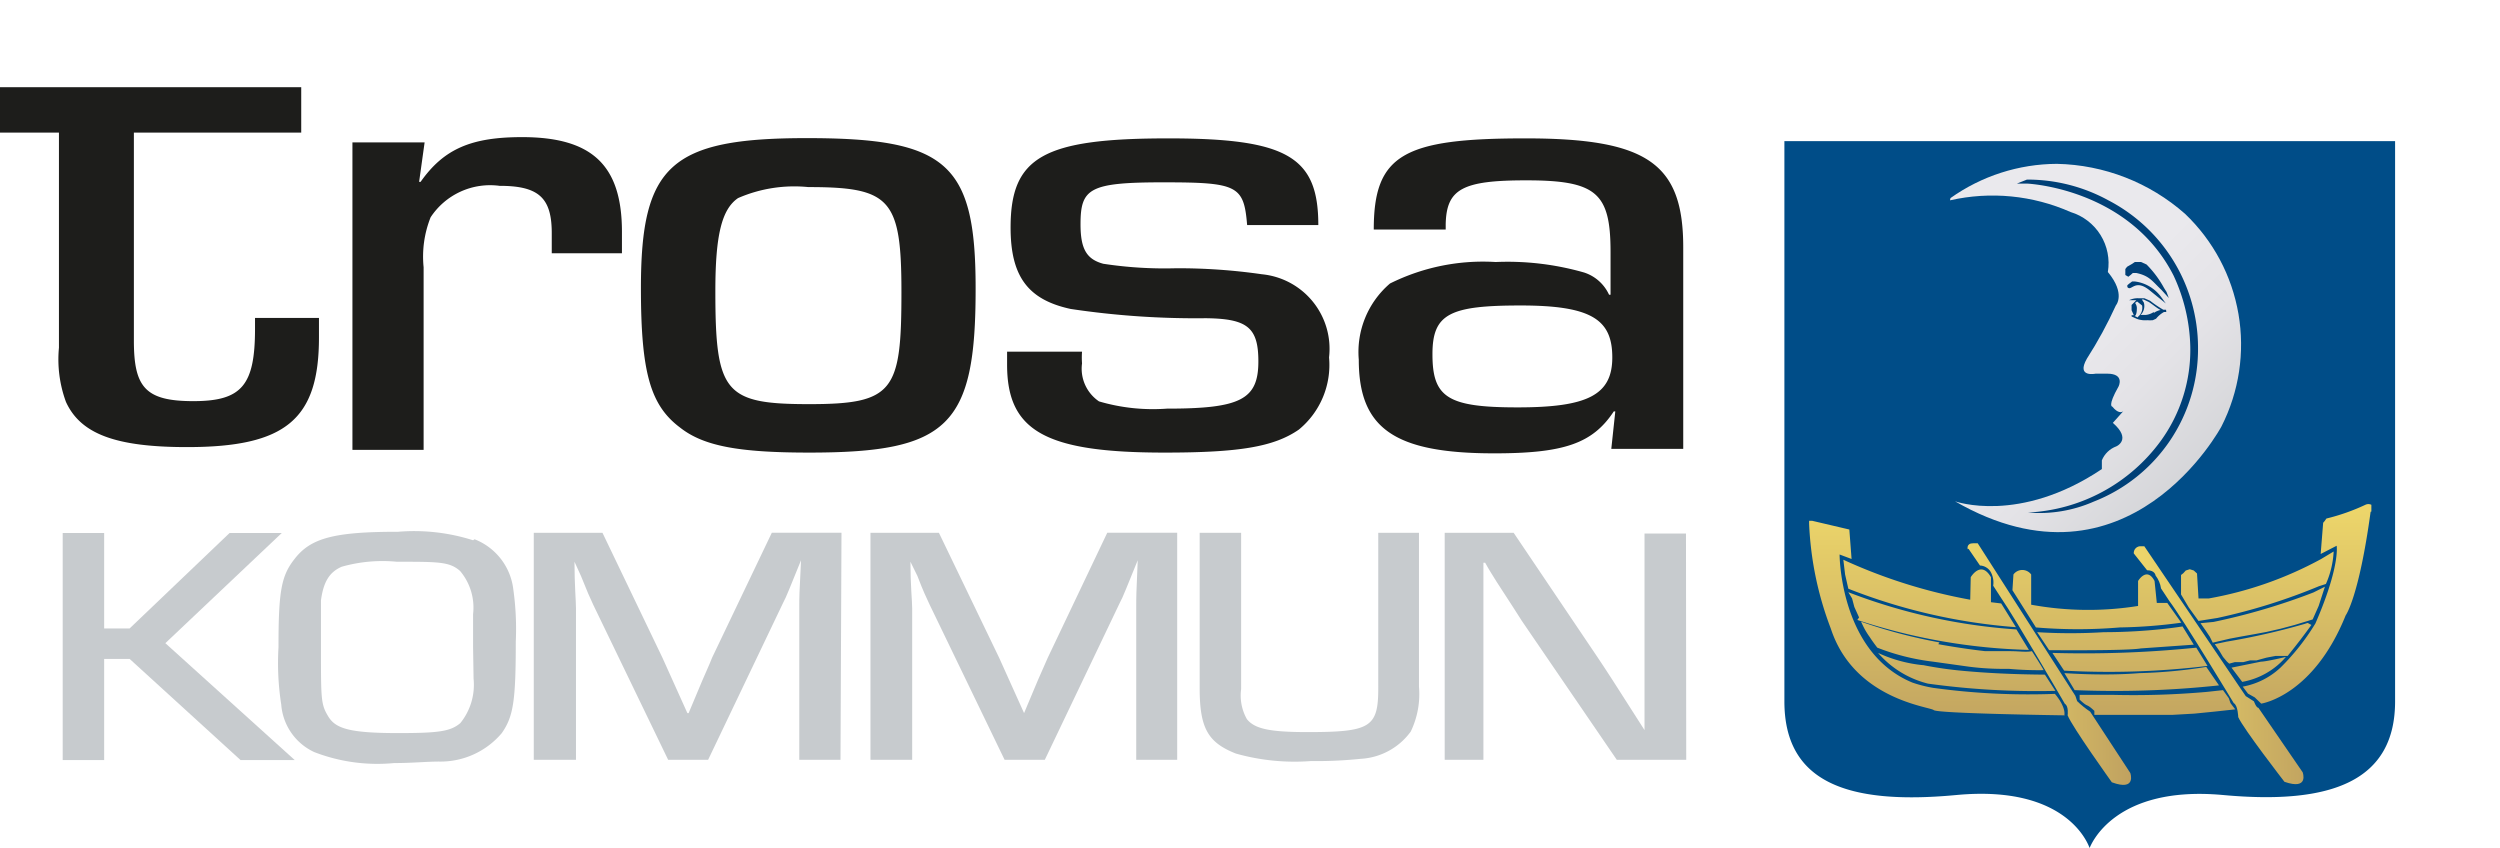
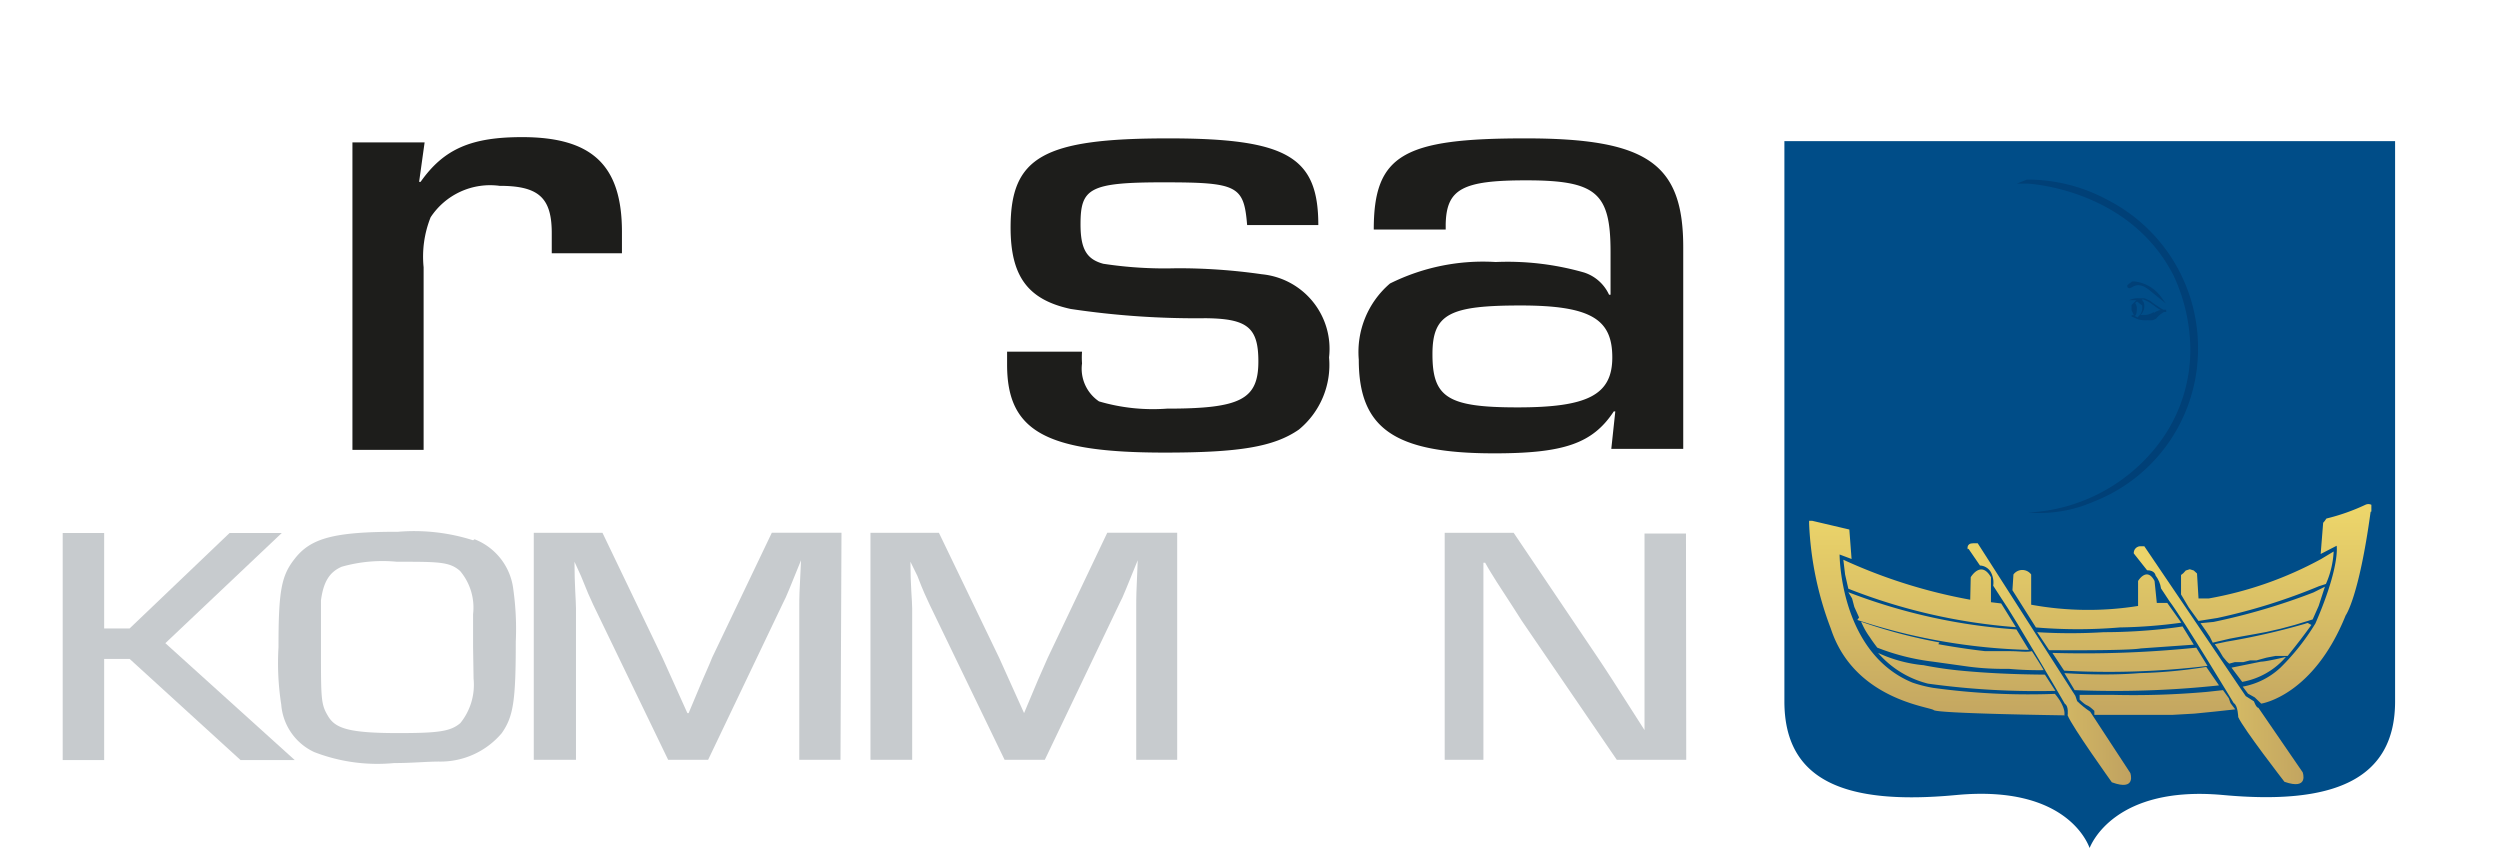
<svg xmlns="http://www.w3.org/2000/svg" xmlns:xlink="http://www.w3.org/1999/xlink" id="Layer_1" data-name="Layer 1" viewBox="0 0 100.09 33.96">
  <defs>
    <style>.cls-1{fill:none;}.cls-2{fill:#1d1d1b;}.cls-3{fill:#c7cbce;}.cls-4{clip-path:url(#clip-path);}.cls-5{fill:url(#linear-gradient);}.cls-6{fill:#004d88;}.cls-7{clip-path:url(#clip-path-2);}.cls-8{clip-path:url(#clip-path-3);}.cls-9{fill:url(#linear-gradient-2);}.cls-10{clip-path:url(#clip-path-4);}.cls-11{clip-path:url(#clip-path-5);}.cls-12{fill:url(#linear-gradient-3);}.cls-13{clip-path:url(#clip-path-6);}.cls-14{fill:url(#linear-gradient-4);}.cls-15{fill:#004077;}</style>
    <clipPath id="clip-path" transform="translate(0 3.49)">
      <rect class="cls-1" x="72.13" y="16.47" width="23.14" height="8.85" />
    </clipPath>
    <linearGradient id="linear-gradient" x1="-203.38" y1="454.41" x2="-202.38" y2="454.41" gradientTransform="matrix(0, 8.85, 8.85, 0, -3938.88, 1820.4)" gradientUnits="userSpaceOnUse">
      <stop offset="0" stop-color="#ecd56a" />
      <stop offset="1" stop-color="#c0a260" />
    </linearGradient>
    <clipPath id="clip-path-2" transform="translate(0 3.49)">
      <rect class="cls-1" x="78.74" y="18.24" width="6.83" height="9.97" />
    </clipPath>
    <clipPath id="clip-path-3" transform="translate(0 3.49)">
      <path class="cls-1" d="M78.81,18.48l.46.67a.53.53,0,0,1,.42.24.87.87,0,0,1,.11.57l.33.51c.55.79,2.54,4.22,2.54,4.22.16.09.11.46.11.46.18.46,1.77,2.68,1.77,2.68,1,.37.74-.37.74-.37L83.68,25a3.61,3.61,0,0,1-.52-.42l-.07-.21-3.91-6.11H79c-.29,0-.22.24-.22.24" />
    </clipPath>
    <linearGradient id="linear-gradient-2" x1="-221" y1="377.46" x2="-220" y2="377.46" gradientTransform="matrix(6.52, 0, 0, -6.52, 1519.67, 2487.64)" xlink:href="#linear-gradient" />
    <clipPath id="clip-path-4" transform="translate(0 3.49)">
      <rect class="cls-1" x="85.39" y="18.36" width="7.09" height="9.8" />
    </clipPath>
    <clipPath id="clip-path-5" transform="translate(0 3.49)">
      <path class="cls-1" d="M85.43,18.67l.53.67c.32,0,.34.21.34.21a1.13,1.13,0,0,1,.22.52l.33.5c.58.77,2.58,4.09,2.58,4.09.17.09.18.56.18.56.2.46,1.85,2.59,1.85,2.59,1,.35.73-.38.73-.38l-1.77-2.58c-.09,0-.18-.26-.18-.26l-.33-.21-4.06-6h-.12a.27.27,0,0,0-.3.31" />
    </clipPath>
    <linearGradient id="linear-gradient-3" x1="-222.05" y1="379.88" x2="-221.05" y2="379.88" gradientTransform="matrix(6.8, 0, 0, -6.8, 1595.73, 2610.53)" xlink:href="#linear-gradient" />
    <clipPath id="clip-path-6" transform="translate(0 3.49)">
-       <path class="cls-1" d="M78.07,4.53A7.71,7.71,0,0,1,82.9,5,2.14,2.14,0,0,1,84.39,7.4c.73.88.32,1.34.32,1.34a17.07,17.07,0,0,1-1.16,2.13c-.44.77.35.6.35.6l.46,0c.72,0,.46.51.46.51-.46.81-.25.81-.25.81.22.27.37.24.44.18l-.42.47c.77.67.14.94.14.94a1,1,0,0,0-.58.56l0,.35c-3.31,2.22-5.88,1.29-5.88,1.29,6.94,4,10.67-3,10.67-3a7.23,7.23,0,0,0-1.46-8.51,8,8,0,0,0-5.13-2,7.41,7.41,0,0,0-4.26,1.37" />
-     </clipPath>
+       </clipPath>
    <linearGradient id="linear-gradient-4" x1="-219.63" y1="425.28" x2="-218.63" y2="425.28" gradientTransform="matrix(0, 14.44, 14.44, 0, -6058.42, 3174.5)" gradientUnits="userSpaceOnUse">
      <stop offset="0" stop-color="#eae9ed" />
      <stop offset="0.42" stop-color="#eae9ed" />
      <stop offset="0.66" stop-color="#e4e3e7" />
      <stop offset="0.97" stop-color="#d3d4d7" />
      <stop offset="1" stop-color="#d1d2d5" />
    </linearGradient>
  </defs>
  <title>trosa-kommun-logo</title>
-   <path class="cls-2" d="M2.36,0H0V1.82H2.36v8.61a4.94,4.94,0,0,0,.28,2.17c.59,1.29,2,1.81,4.85,1.81,3.95,0,5.28-1.11,5.28-4.39q0-.43,0-.78H10.21c0,.17,0,.3,0,.43,0,2.27-.53,2.9-2.47,2.9S5.36,12,5.36,10.14V1.82h6.7V0H5.36" transform="translate(0 3.49)" />
  <path class="cls-2" d="M17,2.21l-.22,1.58.06,0C17.77,2.47,18.87,2,20.9,2c2.79,0,4,1.11,4,3.79,0,.1,0,.5,0,.86H22.09c0-.36,0-.58,0-.81,0-1.42-.53-1.89-2.09-1.89a2.85,2.85,0,0,0-2.76,1.26,4.25,4.25,0,0,0-.28,2v7.31H14.11V2.21" transform="translate(0 3.49)" />
-   <path class="cls-2" d="M39.06,8.09c0,5.47-1.09,6.54-6.66,6.54-2.82,0-4.23-.26-5.17-1-1.19-.89-1.57-2.2-1.57-5.59,0-4.91,1.19-6,6.64-6,5.6,0,6.76,1,6.76,6M29.55,4.44c-.66.45-.91,1.5-.91,3.73,0,4.07.37,4.52,3.76,4.52s3.69-.52,3.69-4.49c0-3.73-.44-4.2-3.73-4.2a5.64,5.64,0,0,0-2.81.44" transform="translate(0 3.49)" />
  <path class="cls-2" d="M49.93,5.52c-.13-1.58-.38-1.71-3.35-1.71s-3.32.24-3.32,1.68c0,1,.25,1.4.91,1.58a16.22,16.22,0,0,0,2.91.18,23.38,23.38,0,0,1,3.44.24,3,3,0,0,1,2.69,3.33A3.35,3.35,0,0,1,52,13.71c-1,.69-2.38.92-5.38.92-4.76,0-6.3-.86-6.3-3.52v-.52h3a3.27,3.27,0,0,0,0,.47A1.58,1.58,0,0,0,44,12.58a7.64,7.64,0,0,0,2.72.29c2.94,0,3.66-.36,3.66-1.89,0-1.36-.44-1.71-2.1-1.73a33.76,33.76,0,0,1-5.41-.37c-1.72-.37-2.41-1.31-2.41-3.26,0-2.83,1.31-3.57,6.32-3.57,4.76,0,6,.74,6,3.47" transform="translate(0 3.49)" />
  <path class="cls-2" d="M55,5.7c0-3,1.19-3.65,6.07-3.65s6.32,1,6.32,4.36v8.07H64.51l.16-1.5-.06,0c-.85,1.29-2,1.68-4.79,1.68-4,0-5.42-1-5.42-3.75a3.61,3.61,0,0,1,1.25-3.05A8.35,8.35,0,0,1,59.88,7a11.12,11.12,0,0,1,3.54.42,1.66,1.66,0,0,1,1,.89h.06V6.6c0-2.37-.56-2.87-3.38-2.87-2.56,0-3.19.35-3.22,1.76V5.7m-.53,5c0,1.73.62,2.12,3.41,2.12s3.79-.49,3.79-2-.82-2.08-3.67-2.08-3.53.34-3.53,1.95" transform="translate(0 3.49)" />
  <polyline class="cls-3" points="4.17 25.16 5.19 25.16 9.19 21.34 11.28 21.34 6.62 25.75 11.8 30.43 9.63 30.43 5.19 26.38 4.17 26.38 4.17 30.43 2.51 30.43 2.51 21.34 4.17 21.34" />
  <path class="cls-3" d="M19,18.1a2.46,2.46,0,0,1,1.55,2,11.37,11.37,0,0,1,.1,2.1c0,2.39-.1,3-.56,3.66A3.21,3.21,0,0,1,17.58,27c-.5,0-1.09.06-1.8.06a7,7,0,0,1-3.2-.44,2.29,2.29,0,0,1-1.32-1.9,10.81,10.81,0,0,1-.11-2.3c0-2.25.11-2.86.65-3.54.65-.84,1.61-1.08,4.14-1.08a7.76,7.76,0,0,1,3,.34m0,4.27V21.1a2.27,2.27,0,0,0-.52-1.73C18,19,17.58,19,15.89,19a6,6,0,0,0-2.21.2c-.48.21-.73.59-.83,1.35,0,.3,0,.4,0,1.88,0,2.1,0,2.28.29,2.76s.82.67,2.8.67c1.64,0,2.1-.07,2.49-.4a2.44,2.44,0,0,0,.53-1.78Z" transform="translate(0 3.49)" />
  <path class="cls-3" d="M33.65,26.93H32V20.87c0-.53,0-.53.07-1.93h0c-.41,1-.59,1.48-.72,1.71l-3,6.28H26.75l-3-6.21c-.13-.28-.24-.52-.49-1.15L23,19h0c0,.94.06,1.57.06,1.87v6.06H21.37V17.84h2.75l2.4,5c.24.53.29.64,1,2.22h.05l.39-.93c.23-.56.44-1,.55-1.29l2.39-5h2.79" transform="translate(0 3.49)" />
  <path class="cls-3" d="M47.13,26.93H45.49V20.87c0-.53,0-.53.06-1.93h0c-.41,1-.59,1.48-.72,1.71l-3,6.28H40.22l-3-6.21c-.13-.28-.25-.52-.49-1.15L36.45,19h0c0,.94.07,1.57.07,1.87v6.06H34.85V17.84h2.74l2.41,5c.24.53.29.64,1,2.22h0l.39-.93c.23-.56.44-1,.56-1.29l2.38-5h2.8" transform="translate(0 3.49)" />
-   <path class="cls-3" d="M56.81,17.84V24a3.45,3.45,0,0,1-.33,1.8,2.66,2.66,0,0,1-2,1.09,17.4,17.4,0,0,1-2,.09,8.66,8.66,0,0,1-3-.3c-1.11-.44-1.45-1-1.45-2.62V17.84h1.66V24.1a1.92,1.92,0,0,0,.23,1.2c.31.39.91.52,2.43.52,2.52,0,2.83-.19,2.83-1.76V17.84" transform="translate(0 3.49)" />
  <path class="cls-3" d="M67.51,26.93H64.73l-3.8-5.56c-.18-.28-.41-.65-1-1.55-.16-.26-.33-.52-.47-.78h-.07c0,.82,0,1.45,0,1.89v6H57.84V17.84H60.6l3.37,5c.37.55.71,1.08,1.87,2.9h0c0-.82,0-1.45,0-1.87v-6h1.66" transform="translate(0 3.49)" />
  <g class="cls-4">
    <rect class="cls-5" x="72.13" y="19.96" width="23.14" height="8.85" />
  </g>
  <path class="cls-6" d="M71.44,2.16V24.59c0,3.18,2.42,4.17,6.88,3.75s5.29,2,5.34,2.12h0c.06-.14,1-2.52,5.35-2.12s6.88-.57,6.88-3.75V2.16M87.32,19.53l.09-.07.1-.11.16-.05.16.05.13.12.06,1h.41a14.78,14.78,0,0,0,4.5-1.58l.5-.3a3.64,3.64,0,0,1-.31,1.3l-.28.09a23.35,23.35,0,0,1-4.06,1.27l-.76.12-.39-.54-.31-.52Zm4.55,2-.56.15-.57.13-.43.08-.56.1-.48.09-.68.16L88.47,22l-.16-.24-.21-.3.52-.05a25.59,25.59,0,0,0,4-1.18l.46-.23-.25.77-.24.54Zm.67,0-.22.3-.21.28-.21.27-.31.39-.22,0h-.26l-.37.07-.4.11-.26,0-.27.07-.34,0-.22.06L89.16,23,89,22.81l-.15-.25-.18-.26.47-.1a27.78,27.78,0,0,0,3.09-.7l.16-.05ZM77.6,22.3s.9.17,1.88.28c.33,0,.64,0,1,0s.64.05.87,0c0,0,.4.62.47.76a13.19,13.19,0,0,1-1.37-.05c-.41,0-.94,0-1.63-.09l-1.43-.2a9,9,0,0,1-2.23-.56s-.18-.23-.3-.42a2.94,2.94,0,0,1-.17-.26c-.06-.1-.13-.25-.18-.36a20.94,20.94,0,0,0,3.14.83m-3.22-1-.19-.42-.09-.34L74,20.22a23,23,0,0,0,6.73,1.49l.5.82a23.76,23.76,0,0,1-6.87-1.2m7.2.49a21.69,21.69,0,0,0,2.67,0c1.79,0,3.15-.23,3.15-.23l.45.73-2.12.15c-.54.1-3.67.07-3.67.07ZM77,23.14a15.25,15.25,0,0,0,1.61.23c.86.08,1.94.14,3.26.15l.42.65a31.78,31.78,0,0,1-5.1-.29,3.89,3.89,0,0,1-2-1.23,5.6,5.6,0,0,0,1.79.49m5.19-.49a44.39,44.39,0,0,0,5.76-.21l.45.73a32.8,32.8,0,0,1-5.74.19Zm-1.56-3.14a.44.44,0,0,1,.71,0l0,1.21a12.64,12.64,0,0,0,4.28.05l0-1s.35-.59.66,0l.09.88h.42l.56.79a20.09,20.09,0,0,1-2.46.19,20,20,0,0,1-3.36,0l-.94-1.49Zm-1.71.11s.41-.7.81,0v1l.41.05.59.95A23,23,0,0,1,74,20.08l-.13-.57-.07-.59a21.19,21.19,0,0,0,5.08,1.6Zm3.79,5.53s-5.11-.07-5.27-.21-3.19-.42-4.12-3.26a13.28,13.28,0,0,1-.87-4.2l0-.12h.12l1.49.35.09,1.18-.48-.18s0,3.93,2.92,5.13a5.31,5.31,0,0,0,.83.21,28,28,0,0,0,4.87.24s.43.48.38.85m0-1.68c1.13.07,2.13.07,3,0a19.87,19.87,0,0,0,2.68-.25l.51.74a39.27,39.27,0,0,1-5.78.19ZM88.66,25l-.8.08-.88.05-.7,0-1.3,0-.62,0-.51,0,0-.16c-.35-.33-.22-.1-.59-.45l0-.19,1.35,0a33.41,33.41,0,0,0,3.75-.12l.64-.07.23.32.07.2.19.25Zm.68-1.76L90.52,23c.21,0,1-.19,1-.19a3,3,0,0,1-1.75,1ZM94.91,17c-.47,3.44-1,4.15-1,4.15-1.3,3.23-3.38,3.53-3.38,3.53l-.26-.25L90,24.28,89.79,24a3,3,0,0,0,1.51-.76,9.13,9.13,0,0,0,1.4-1.77c1-2.3.85-3.11.85-3.11l-.64.33.1-1.25.06-.07.07-.1a8.22,8.22,0,0,0,1.56-.55.27.27,0,0,1,.24,0l0,.27" transform="translate(0 3.49)" />
  <g class="cls-7">
    <g class="cls-8">
      <rect class="cls-9" x="78.74" y="21.73" width="6.83" height="9.97" />
    </g>
  </g>
  <g class="cls-10">
    <g class="cls-11">
      <rect class="cls-12" x="85.39" y="21.86" width="7.09" height="9.8" />
    </g>
  </g>
  <g class="cls-13">
    <rect class="cls-14" x="73.85" y="1.01" width="21.74" height="21.74" transform="translate(16.42 66.88) rotate(-45)" />
  </g>
  <path class="cls-15" d="M81.15,3.7l-.4.16.4,0s4.08.17,5.87,3.68a7.1,7.1,0,0,1,.67,2.83,6.2,6.2,0,0,1-1.18,3.79,7,7,0,0,1-5.32,2.87,5.41,5.41,0,0,0,2.64-.44A6.56,6.56,0,0,0,88,10.41a6.65,6.65,0,0,0-3.59-5.88,6.74,6.74,0,0,0-3.23-.83" transform="translate(0 3.49)" />
-   <path class="cls-15" d="M85.3,7.52l-.09.07-.12-.07,0-.1,0-.14.07-.09.19-.11L85.47,7l.12,0h.13l.22.1a4.18,4.18,0,0,1,.7.94l.1.16.09.24-.3-.33c-.35-.33-.47-.56-1-.67l-.14,0" transform="translate(0 3.49)" />
  <path class="cls-15" d="M85.24,7.87l-.07.06V8c.16.21.29-.36.9.14l.64.52-.18-.25a1.54,1.54,0,0,0-1.05-.63l-.12,0" transform="translate(0 3.49)" />
  <path class="cls-15" d="M86.72,8.91h0l-.11,0a4.5,4.5,0,0,1-.53-.36l-.23-.1-.25,0a.78.78,0,0,0-.36.08v0l.05,0,.11,0,.13,0-.19.19,0,.21.09.2-.09,0h0v.05l.22.1a1,1,0,0,0,.41.05,1.43,1.43,0,0,0,.22,0h0l.13-.06A1.08,1.08,0,0,1,86.64,9h.09l0,0,0,0m-1.37-.2v0m.23.42h0l-.13-.06h0c.05,0,.09-.12.09-.27a.35.35,0,0,0-.07-.25l.08-.06.2.16a.46.46,0,0,1-.16.45l0,0h0M86.23,9a.7.7,0,0,1-.34.12H85.7a.5.5,0,0,0,.13-.5l-.08-.12-.06,0,.13,0,.21.1c.17.11.3.23.47.32a.72.72,0,0,0-.27.12" transform="translate(0 3.49)" />
</svg>